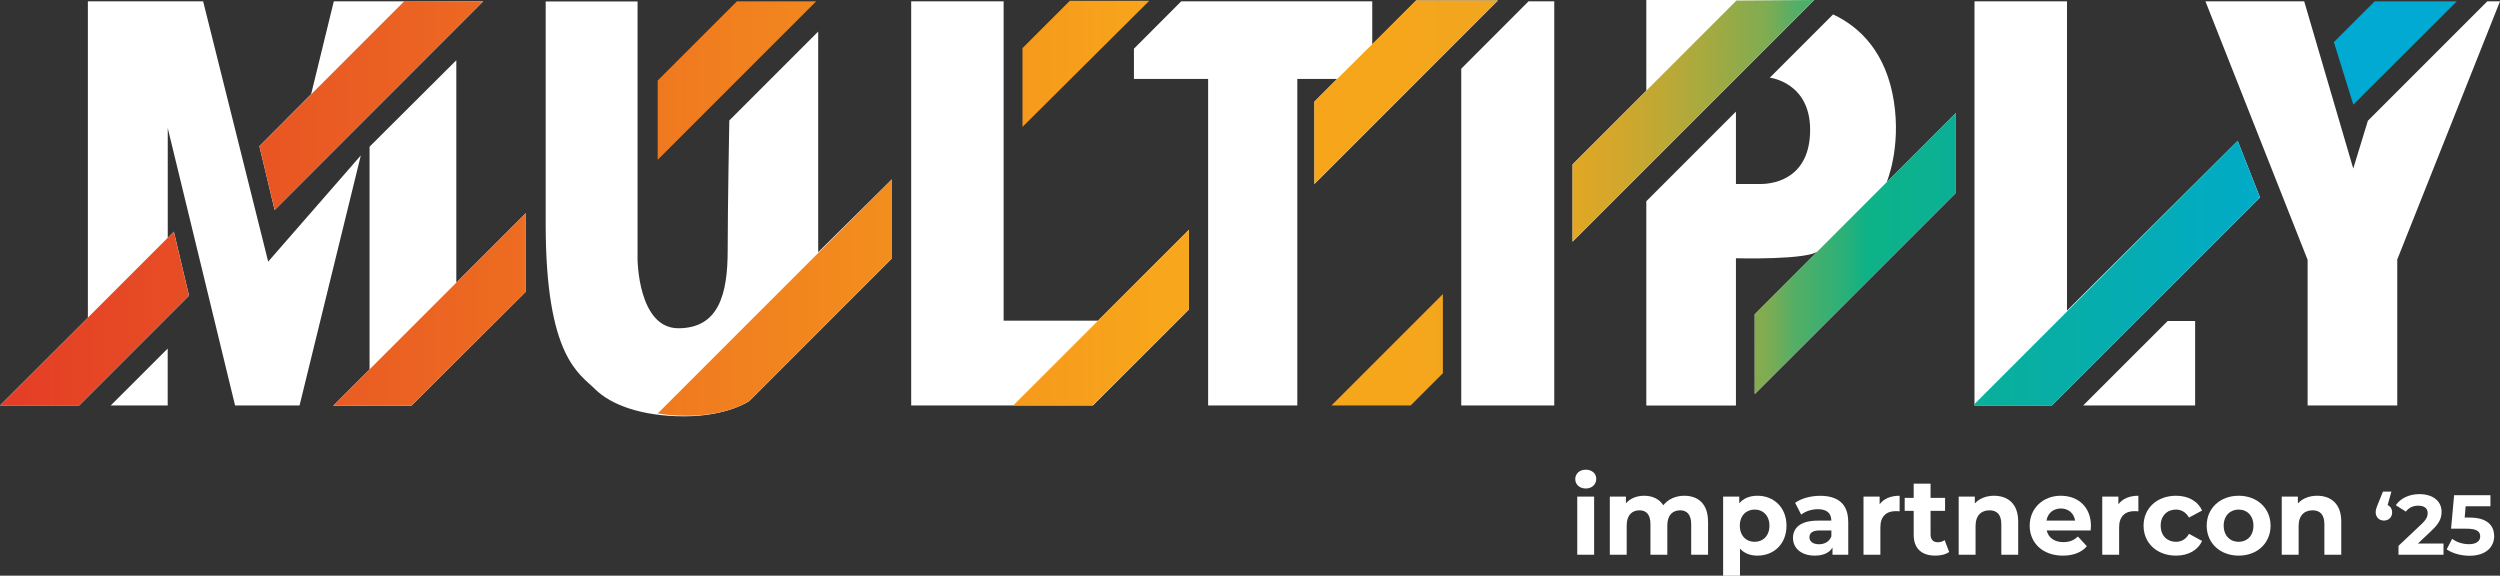
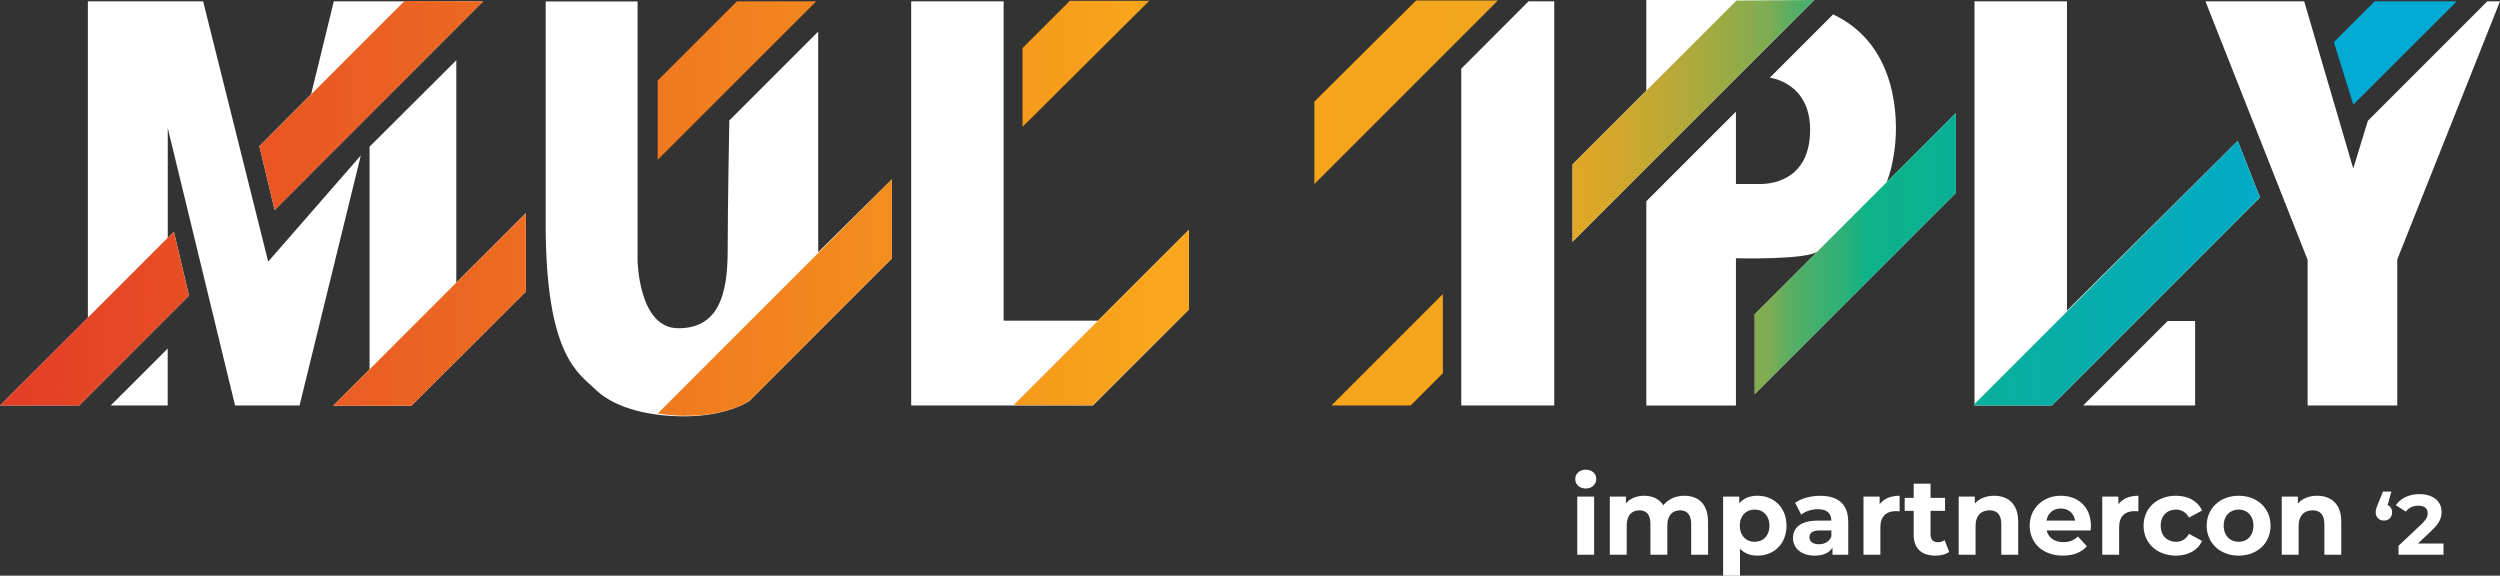
<svg xmlns="http://www.w3.org/2000/svg" id="b" width="400" height="92.11" viewBox="0 0 400 92.11">
  <rect x="0" y="0" width="400" height="92.11" fill="#333333" stroke="none" />
  <defs>
    <linearGradient id="d" x1="393.1" y1="-397.06" x2="0" y2="-397.06" gradientTransform="translate(0 430.33)" gradientUnits="userSpaceOnUse">
      <stop offset=".05" stop-color="#00aad3" />
      <stop offset=".12" stop-color="#04acb8" />
      <stop offset=".24" stop-color="#0db287" />
      <stop offset=".25" stop-color="#2cb078" />
      <stop offset=".27" stop-color="#56ae65" />
      <stop offset=".28" stop-color="#7dac53" />
      <stop offset=".3" stop-color="#9eaa43" />
      <stop offset=".32" stop-color="#baa937" />
      <stop offset=".34" stop-color="#d1a72c" />
      <stop offset=".36" stop-color="#e2a724" />
      <stop offset=".39" stop-color="#efa61f" />
      <stop offset=".43" stop-color="#f6a61b" />
      <stop offset=".53" stop-color="#f8a61b" />
      <stop offset="1" stop-color="#e43d26" />
    </linearGradient>
  </defs>
  <g id="c">
    <path d="M252.04,76.65c0-.85.68-1.5,1.68-1.5s1.68.62,1.68,1.45c0,.9-.68,1.56-1.68,1.56s-1.68-.66-1.68-1.5ZM252.36,79.46h2.7v9.3h-2.7v-9.3Z" fill="#fff" stroke-width="0" />
    <path d="M273.29,83.43v5.33h-2.7v-4.91c0-1.5-.68-2.2-1.76-2.2-1.21,0-2.06.78-2.06,2.44v4.67h-2.7v-4.91c0-1.5-.64-2.2-1.76-2.2-1.19,0-2.04.78-2.04,2.44v4.67h-2.7v-9.3h2.58v1.07c.69-.8,1.73-1.21,2.92-1.21,1.3,0,2.4.5,3.06,1.52.74-.95,1.95-1.52,3.35-1.52,2.21,0,3.8,1.28,3.8,4.11h0Z" fill="#fff" stroke-width="0" />
    <path d="M285.84,84.11c0,2.92-2.02,4.79-4.64,4.79-1.16,0-2.11-.36-2.8-1.12v4.34h-2.7v-12.66h2.58v1.07c.68-.81,1.68-1.21,2.92-1.21,2.61,0,4.64,1.87,4.64,4.79h0ZM283.11,84.11c0-1.61-1.02-2.58-2.37-2.58s-2.37.97-2.37,2.58,1.02,2.58,2.37,2.58,2.37-.97,2.37-2.58Z" fill="#fff" stroke-width="0" />
    <path d="M295.72,83.45v5.31h-2.52v-1.16c-.5.85-1.47,1.3-2.84,1.3-2.18,0-3.48-1.21-3.48-2.82s1.16-2.78,3.99-2.78h2.14c0-1.16-.69-1.83-2.14-1.83-.99,0-2.01.33-2.68.87l-.97-1.89c1.02-.73,2.52-1.12,4.01-1.12,2.84,0,4.48,1.31,4.48,4.13h0ZM293.02,85.82v-.95h-1.85c-1.26,0-1.66.47-1.66,1.09,0,.68.57,1.12,1.52,1.12.9,0,1.68-.42,1.99-1.26h0Z" fill="#fff" stroke-width="0" />
    <path d="M303.94,79.32v2.49c-.23-.02-.4-.03-.61-.03-1.49,0-2.47.81-2.47,2.59v4.39h-2.7v-9.3h2.58v1.23c.66-.9,1.76-1.37,3.2-1.37h0Z" fill="#fff" stroke-width="0" />
    <path d="M311.87,88.31c-.55.4-1.37.59-2.2.59-2.2,0-3.48-1.12-3.48-3.34v-3.82h-1.44v-2.08h1.44v-2.27h2.7v2.27h2.32v2.08h-2.32v3.79c0,.8.43,1.23,1.16,1.23.4,0,.8-.12,1.09-.34l.73,1.9h0Z" fill="#fff" stroke-width="0" />
    <path d="M322.91,83.43v5.33h-2.7v-4.91c0-1.5-.69-2.2-1.89-2.2-1.3,0-2.23.8-2.23,2.51v4.6h-2.7v-9.3h2.58v1.09c.73-.8,1.82-1.23,3.08-1.23,2.2,0,3.86,1.28,3.86,4.11h0Z" fill="#fff" stroke-width="0" />
    <path d="M334.51,84.87h-7.04c.26,1.16,1.25,1.87,2.66,1.87.99,0,1.7-.29,2.33-.9l1.44,1.56c-.87.99-2.16,1.5-3.84,1.5-3.22,0-5.31-2.02-5.31-4.79s2.13-4.79,4.96-4.79,4.84,1.83,4.84,4.83c0,.21-.04.5-.05.73h0s0,0,0,0ZM327.44,83.3h4.58c-.19-1.18-1.07-1.94-2.28-1.94s-2.11.74-2.3,1.94h0Z" fill="#fff" stroke-width="0" />
    <path d="M342.14,79.32v2.49c-.23-.02-.4-.03-.61-.03-1.49,0-2.47.81-2.47,2.59v4.39h-2.7v-9.3h2.58v1.23c.66-.9,1.76-1.37,3.2-1.37h0Z" fill="#fff" stroke-width="0" />
    <path d="M342.97,84.11c0-2.8,2.16-4.79,5.19-4.79,1.95,0,3.49.85,4.17,2.37l-2.09,1.12c-.5-.88-1.25-1.28-2.09-1.28-1.37,0-2.44.95-2.44,2.58s1.07,2.58,2.44,2.58c.85,0,1.59-.38,2.09-1.28l2.09,1.14c-.68,1.49-2.21,2.35-4.17,2.35-3.03,0-5.19-1.99-5.19-4.79h0Z" fill="#fff" stroke-width="0" />
    <path d="M353.07,84.11c0-2.8,2.16-4.79,5.12-4.79s5.1,1.99,5.1,4.79-2.14,4.79-5.1,4.79-5.12-1.99-5.12-4.79ZM360.55,84.11c0-1.61-1.02-2.58-2.37-2.58s-2.39.97-2.39,2.58,1.04,2.58,2.39,2.58,2.37-.97,2.37-2.58Z" fill="#fff" stroke-width="0" />
    <path d="M374.6,83.43v5.33h-2.7v-4.91c0-1.5-.69-2.2-1.89-2.2-1.3,0-2.23.8-2.23,2.51v4.6h-2.7v-9.3h2.58v1.09c.73-.8,1.82-1.23,3.08-1.23,2.2,0,3.86,1.28,3.86,4.11h0Z" fill="#fff" stroke-width="0" />
    <path d="M382.74,81.98c0,.79-.56,1.31-1.31,1.31s-1.32-.53-1.32-1.31c0-.35.06-.61.37-1.36l.79-1.96h1.35l-.6,2.16c.45.19.72.6.72,1.16h0Z" fill="#fff" stroke-width="0" />
    <path d="M390.96,86.96v1.8h-7.2v-1.43l3.68-3.47c.84-.8.99-1.29.99-1.76,0-.75-.52-1.19-1.52-1.19-.82,0-1.51.31-1.97.95l-1.61-1.03c.74-1.07,2.07-1.77,3.78-1.77,2.12,0,3.54,1.09,3.54,2.82,0,.93-.26,1.77-1.59,3.01l-2.19,2.07h4.1,0Z" fill="#fff" stroke-width="0" />
-     <path d="M399.07,85.76c0,1.69-1.24,3.16-3.96,3.16-1.32,0-2.71-.37-3.64-1.02l.87-1.69c.72.55,1.71.86,2.71.86,1.1,0,1.78-.46,1.78-1.24s-.49-1.24-2.22-1.24h-2.44l.49-5.36h5.81v1.77h-3.97l-.15,1.81h.78c2.82,0,3.93,1.27,3.93,2.95h0Z" fill="#fff" stroke-width="0" />
    <polygon points="14.06 50.83 14.06 .21 32.5 .21 42.91 41.86 57.73 24.87 47.93 64.87 37.61 64.87 26.84 20.49 26.84 38.05 27.82 37.06 30.24 47.3 12.67 64.87 0 64.87 14.06 50.83" fill="#fff" stroke-width="0" />
    <polygon points="43.94 33.6 41.5 23.38 49.78 15.07 53.41 .21 77.31 .21 43.94 33.6" fill="#fff" stroke-width="0" />
    <polygon points="65.82 64.92 53.31 64.92 59.13 59.1 59.13 23.47 73.01 9.64 73.01 45.22 84.14 34.09 84.14 46.66 65.82 64.92" fill="#fff" stroke-width="0" />
    <path d="M142.7,28.69v12.67l-22.79,22.79s-3.49,2.46-10.42,2.46-11.78-1.87-14.28-4.35c-2.51-2.49-7.9-5.1-7.9-26.38V.23h14.7v41.29s.08,11,6.52,11,7.9-5.38,7.9-12.49.26-20.76.26-20.76l14.22-14.22v35.3l11.78-11.64h0Z" fill="#fff" stroke-width="0" />
    <polygon points="145.79 .21 145.79 64.87 174.87 64.87 190.23 49.52 190.23 36.76 175.67 51.31 160.58 51.31 160.58 .21 145.79 .21" fill="#fff" stroke-width="0" />
-     <polygon points="181.43 7.79 181.43 12.63 193.3 12.63 193.3 64.87 207.57 64.87 207.57 12.63 213.93 12.63 210.31 16.26 210.31 29.44 239.67 .07 226.59 .07 219.56 7.11 219.56 .21 189 .21 181.43 7.79" fill="#fff" stroke-width="0" />
    <polygon points="248.68 .21 244.57 .21 233.8 10.99 233.8 64.87 248.68 64.87 248.68 .21" fill="#fff" stroke-width="0" />
    <polygon points="251.61 26.31 251.61 38.67 290.28 0 263.41 0 263.41 14.51 251.61 26.31" fill="#fff" stroke-width="0" />
    <path d="M293.3,2.3l-10.13,10.13s6.45.72,6.45,8.33-5.51,8.68-7.94,8.68h-3.93v-11.58l-14.34,14.34v32.68h14.34v-23.56s11.68.31,13.17-1.18l-10.16,10.16v12.74l32.19-32.19v-12.77l-11.09,11.09s2.35-5.47,1.15-13.02c-1.2-7.55-5.22-11.75-9.71-13.84h0s0,0,0,0Z" fill="#fff" stroke-width="0" />
    <polygon points="315.92 .21 315.92 64.87 328.31 64.87 361.6 31.59 358.03 22.53 330.72 49.7 330.72 .21 315.92 .21" fill="#fff" stroke-width="0" />
    <polygon points="351.22 51.36 351.22 64.87 333.31 64.87 346.83 51.36 351.22 51.36" fill="#fff" stroke-width="0" />
    <polygon points="397.97 .21 378.86 19.32 376.52 26.97 368.67 .21 352.87 .21 369.22 41.58 369.22 64.87 383.56 64.87 383.56 41.52 400 .21 397.97 .21" fill="#fff" stroke-width="0" />
    <polygon points="17.72 64.87 26.83 64.87 26.83 55.77 17.72 64.87" fill="#fff" stroke-width="0" />
    <path d="M183.88.13h-12.71l-7.57,7.57v12.6L183.88.13h0ZM213.04,64.87h12.67l5.15-5.15v-12.67l-17.82,17.82h0ZM393.1.21h-13.15l-6.53,6.53,3.11,10L393.1.21h0ZM27.82,37.06L0,64.88h12.66l17.57-17.57-2.42-10.24h0ZM64.7.18l-23.2,23.2,2.45,10.22L77.32.21l-12.62-.04h0ZM84.14,34.09l-30.83,30.83h12.51l18.32-18.26v-12.58ZM142.7,28.69l-37.46,37.46s8.58,1.66,14.68-2.01l22.79-22.79v-12.67h0ZM130.59.21h-12.68s-12.68,12.68-12.68,12.68v12.68L130.59.21h0ZM183.88.13h-12.71l-7.57,7.57v12.6L183.88.13h0ZM190.23,36.76l-28.07,28.07h12.71l15.36-15.31v-12.76h0ZM226.59.07l-16.29,16.19v13.18L239.67.07h-13.08,0ZM213.04,64.87h12.67l5.15-5.15v-12.67l-17.82,17.82h0ZM251.61,38.67L290.28,0l-12.45.09-26.22,26.22v12.36ZM312.95,18.07l-32.21,32.21.02,12.76,32.19-32.19v-12.77h0ZM358.03,22.53l-42.09,42.09v.25h12.36l33.29-33.29-3.56-9.05h0ZM379.95.21l-6.53,6.53,3.11,10L393.1.21h-13.15Z" fill="url(#d)" stroke-width="0" />
  </g>
</svg>